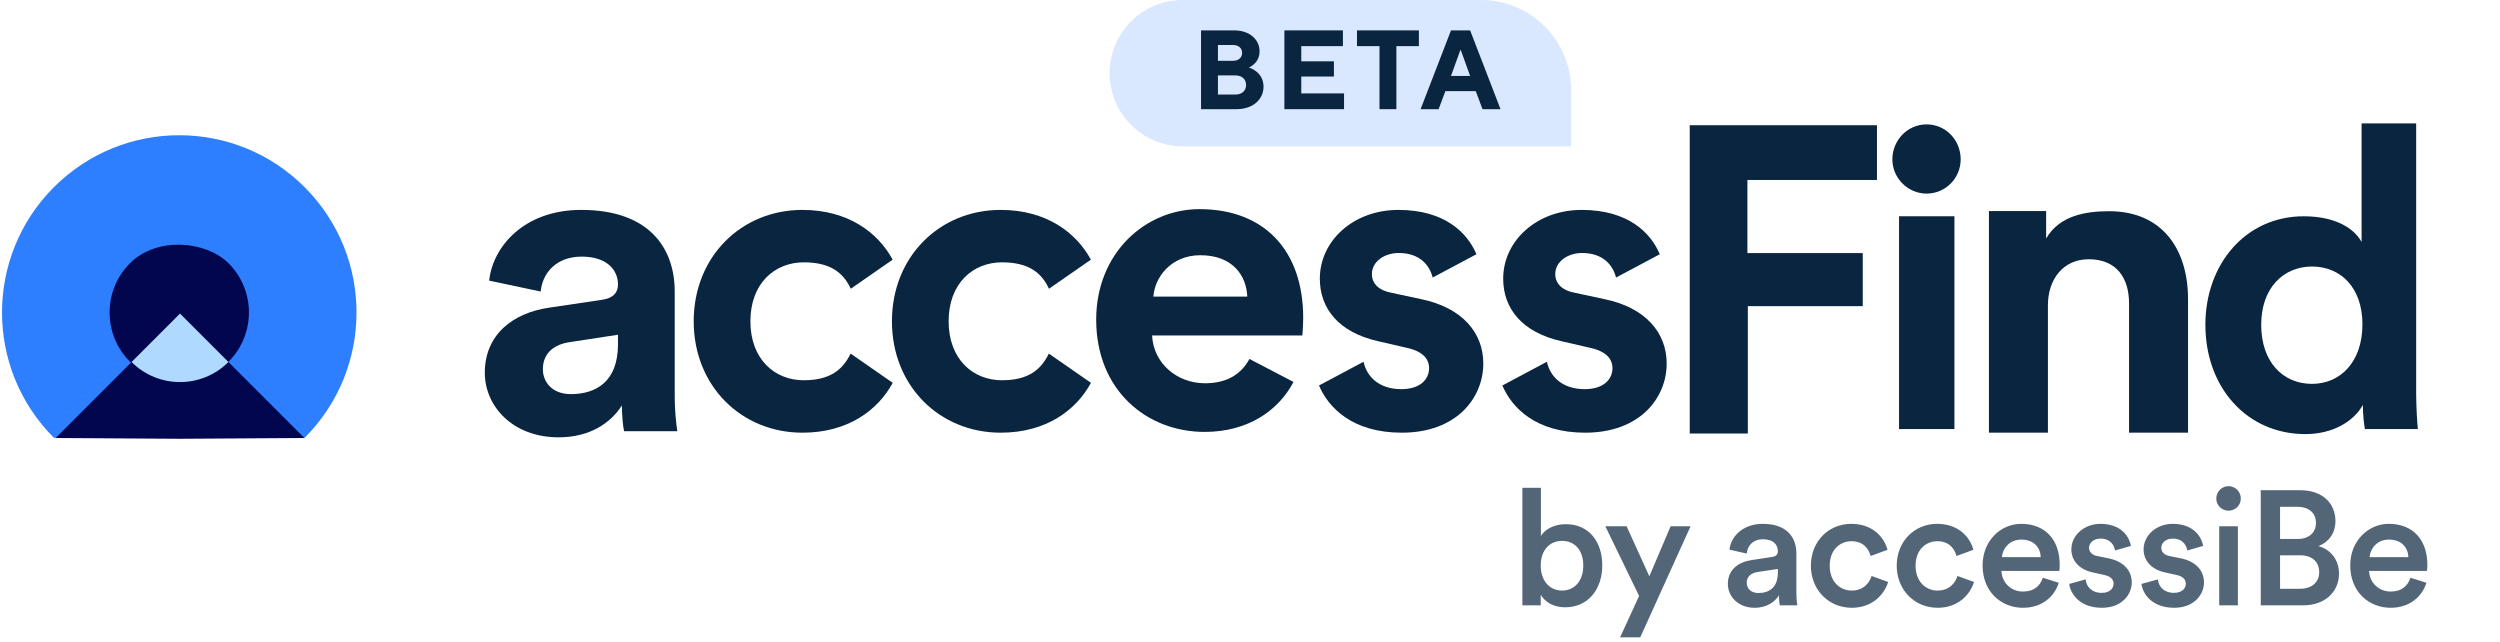
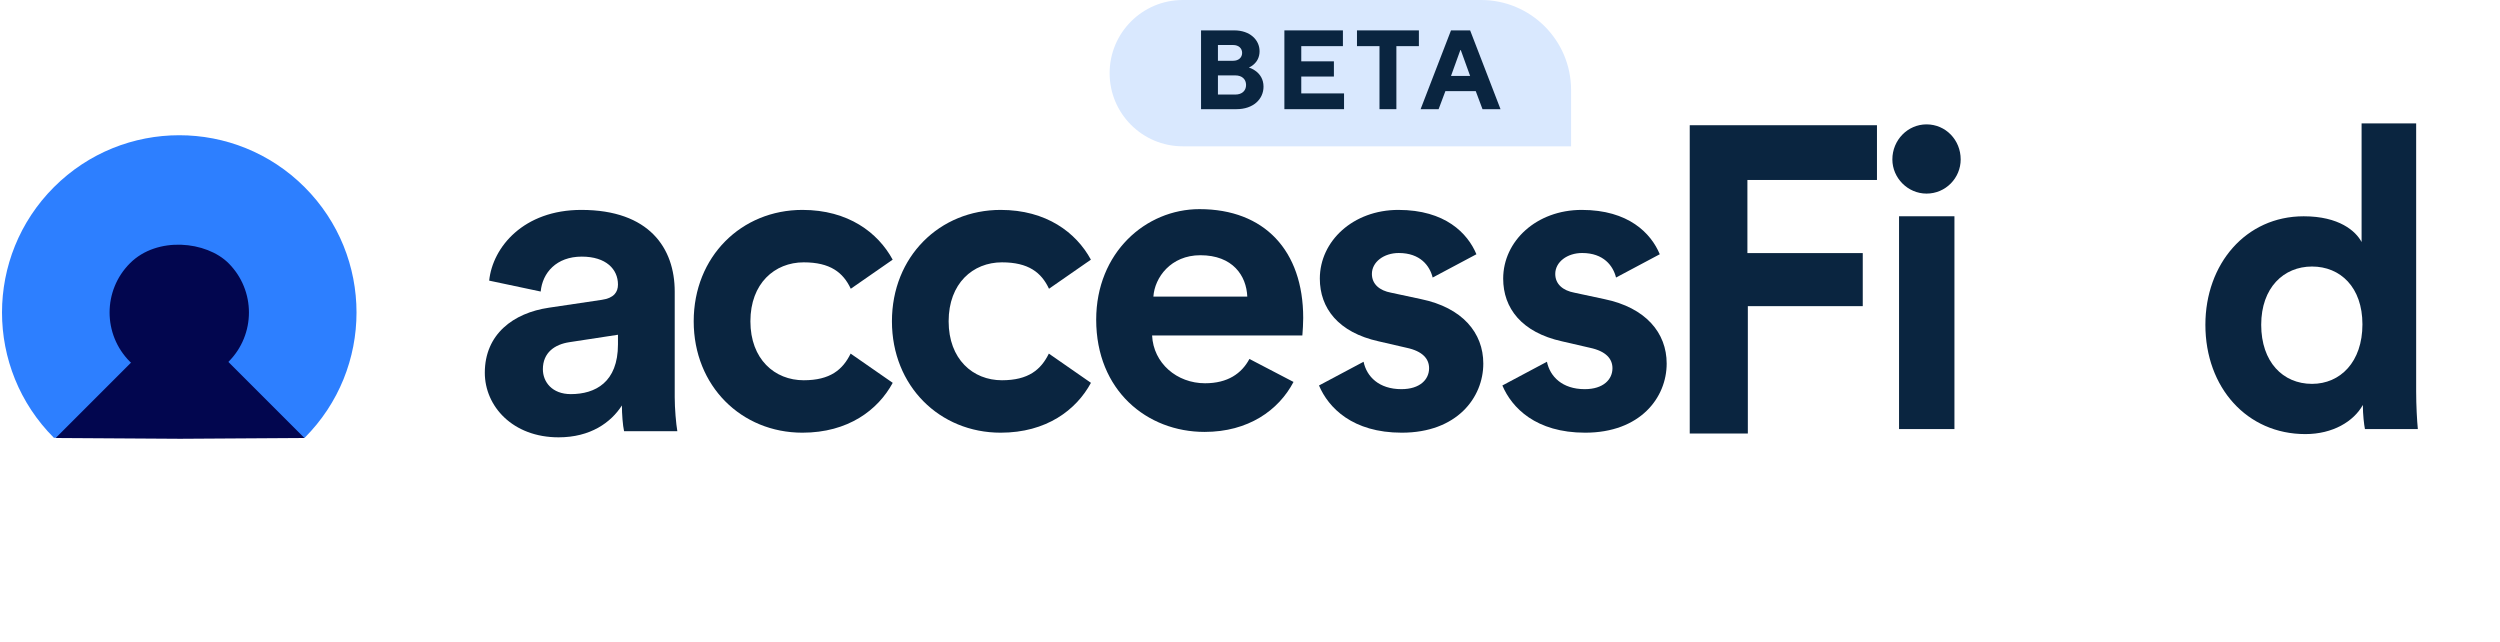
<svg xmlns="http://www.w3.org/2000/svg" width="187" height="48" viewBox="0 0 187 48" fill="none">
-   <path opacity="0.7" d="M115.247 45.28V44.491C115.587 45.061 116.231 45.426 117.069 45.426C118.793 45.426 119.85 44.078 119.85 42.292C119.85 40.556 118.89 39.208 117.117 39.208C116.206 39.208 115.526 39.633 115.259 40.094V36.487H113.874V45.28H115.247ZM118.429 42.304C118.429 43.47 117.761 44.175 116.838 44.175C115.939 44.175 115.247 43.47 115.247 42.304C115.247 41.126 115.939 40.458 116.838 40.458C117.773 40.458 118.429 41.126 118.429 42.304ZM122.69 47.673L126.455 39.365H124.962L123.371 43.106L121.67 39.365H120.079L122.605 44.576L121.184 47.673H122.69ZM129.244 43.677C129.244 44.612 130.009 45.462 131.248 45.462C132.207 45.462 132.79 44.976 133.069 44.527C133.069 45.001 133.118 45.244 133.13 45.28H134.442C134.43 45.219 134.369 44.867 134.369 44.333V41.394C134.369 40.215 133.677 39.183 131.855 39.183C130.398 39.183 129.475 40.094 129.365 41.114L130.653 41.406C130.713 40.811 131.126 40.337 131.867 40.337C132.644 40.337 132.984 40.738 132.984 41.236C132.984 41.442 132.887 41.612 132.547 41.661L131.029 41.892C130.021 42.037 129.244 42.62 129.244 43.677ZM131.515 44.357C130.956 44.357 130.653 43.993 130.653 43.592C130.653 43.106 131.005 42.863 131.442 42.79L132.984 42.559V42.827C132.984 43.98 132.304 44.357 131.515 44.357ZM138.489 40.483C139.388 40.483 139.788 41.066 139.922 41.588L141.185 41.126C140.942 40.179 140.068 39.183 138.477 39.183C136.776 39.183 135.453 40.495 135.453 42.317C135.453 44.114 136.776 45.462 138.513 45.462C140.068 45.462 140.954 44.454 141.234 43.531L139.995 43.082C139.861 43.531 139.436 44.175 138.513 44.175C137.627 44.175 136.862 43.507 136.862 42.317C136.862 41.126 137.627 40.483 138.489 40.483ZM144.912 40.483C145.81 40.483 146.211 41.066 146.345 41.588L147.608 41.126C147.365 40.179 146.491 39.183 144.9 39.183C143.199 39.183 141.875 40.495 141.875 42.317C141.875 44.114 143.199 45.462 144.936 45.462C146.491 45.462 147.377 44.454 147.656 43.531L146.418 43.082C146.284 43.531 145.859 44.175 144.936 44.175C144.049 44.175 143.284 43.507 143.284 42.317C143.284 41.126 144.049 40.483 144.912 40.483ZM149.743 41.673C149.792 41.041 150.302 40.361 151.189 40.361C152.16 40.361 152.622 40.981 152.646 41.673H149.743ZM152.804 43.215C152.61 43.798 152.172 44.248 151.322 44.248C150.448 44.248 149.743 43.604 149.707 42.705H154.031C154.043 42.681 154.067 42.487 154.067 42.256C154.067 40.386 152.998 39.183 151.176 39.183C149.683 39.183 148.298 40.422 148.298 42.292C148.298 44.296 149.719 45.462 151.322 45.462C152.743 45.462 153.678 44.624 153.994 43.592L152.804 43.215ZM154.779 43.677C154.852 44.345 155.508 45.462 157.22 45.462C158.726 45.462 159.455 44.466 159.455 43.568C159.455 42.693 158.872 42.013 157.755 41.77L156.856 41.588C156.492 41.515 156.261 41.284 156.261 40.968C156.261 40.604 156.613 40.288 157.111 40.288C157.901 40.288 158.156 40.835 158.204 41.175L159.394 40.835C159.297 40.252 158.763 39.183 157.111 39.183C155.884 39.183 154.937 40.058 154.937 41.09C154.937 41.904 155.484 42.584 156.528 42.815L157.403 43.009C157.876 43.106 158.095 43.349 158.095 43.665C158.095 44.029 157.791 44.345 157.208 44.345C156.455 44.345 156.054 43.871 156.006 43.337L154.779 43.677ZM160.182 43.677C160.255 44.345 160.911 45.462 162.623 45.462C164.129 45.462 164.858 44.466 164.858 43.568C164.858 42.693 164.275 42.013 163.157 41.77L162.259 41.588C161.894 41.515 161.664 41.284 161.664 40.968C161.664 40.604 162.016 40.288 162.514 40.288C163.303 40.288 163.558 40.835 163.607 41.175L164.797 40.835C164.7 40.252 164.166 39.183 162.514 39.183C161.287 39.183 160.34 40.058 160.34 41.09C160.34 41.904 160.886 42.584 161.931 42.815L162.805 43.009C163.279 43.106 163.498 43.349 163.498 43.665C163.498 44.029 163.194 44.345 162.611 44.345C161.858 44.345 161.457 43.871 161.409 43.337L160.182 43.677ZM167.394 45.28V39.365H165.998V45.28H167.394ZM165.779 37.288C165.779 37.799 166.192 38.199 166.69 38.199C167.2 38.199 167.613 37.799 167.613 37.288C167.613 36.778 167.2 36.365 166.69 36.365C166.192 36.365 165.779 36.778 165.779 37.288ZM169.104 36.669V45.28H172.286C173.889 45.28 174.958 44.284 174.958 42.9C174.958 41.879 174.327 41.09 173.416 40.847C174.156 40.58 174.691 39.9 174.691 38.989C174.691 37.641 173.719 36.669 172.068 36.669H169.104ZM170.549 40.313V37.908H171.837C172.723 37.908 173.233 38.382 173.233 39.11C173.233 39.827 172.723 40.313 171.873 40.313H170.549ZM170.549 44.041V41.539H172.08C172.978 41.539 173.476 42.062 173.476 42.802C173.476 43.568 172.906 44.041 172.031 44.041H170.549ZM177.243 41.673C177.292 41.041 177.802 40.361 178.688 40.361C179.66 40.361 180.121 40.981 180.146 41.673H177.243ZM180.304 43.215C180.109 43.798 179.672 44.248 178.822 44.248C177.947 44.248 177.243 43.604 177.207 42.705H181.53C181.542 42.681 181.567 42.487 181.567 42.256C181.567 40.386 180.498 39.183 178.676 39.183C177.182 39.183 175.798 40.422 175.798 42.292C175.798 44.296 177.219 45.462 178.822 45.462C180.243 45.462 181.178 44.624 181.494 43.592L180.304 43.215Z" fill="#0A2540" />
  <path d="M117.517 10.944H88.472C85.45 10.944 83 8.495 83 5.472C83 2.45 85.45 -1.90735e-05 88.472 -1.90735e-05H110.782C114.502 -1.90735e-05 117.517 3.015 117.517 6.735V10.944Z" fill="#D9E8FE" />
  <path d="M89.838 8.166H92.49C93.753 8.166 94.511 7.408 94.511 6.482C94.511 5.346 93.416 5.051 93.416 5.051C93.416 5.051 94.216 4.756 94.216 3.83C94.216 2.988 93.501 2.273 92.322 2.273H89.838V8.166ZM91.101 7.072V5.64H92.406C92.911 5.64 93.206 5.935 93.206 6.356C93.206 6.777 92.911 7.072 92.406 7.072H91.101ZM91.101 4.546V3.367H92.238C92.659 3.367 92.911 3.62 92.911 3.957C92.911 4.293 92.659 4.546 92.238 4.546H91.101Z" fill="#0A2540" />
  <path d="M96.072 8.166H100.534V6.987H97.335V5.725H99.776V4.588H97.335V3.451H100.45V2.273H96.072V8.166Z" fill="#0A2540" />
  <path d="M103.186 8.166H104.449V3.451H106.133V2.273H101.502V3.451H103.186V8.166Z" fill="#0A2540" />
  <path d="M106.261 8.166H107.608L108.114 6.819H110.387L110.892 8.166H112.239L109.966 2.273H108.535L106.261 8.166ZM108.535 5.682L109.233 3.746H109.267L109.966 5.682H108.535Z" fill="#0A2540" />
  <path d="M130.738 32.427V22.9H139.334V18.931H130.706V13.462H140.397V9.367H126.392V32.427H130.738Z" fill="#0A2540" />
  <path d="M78.465 21.599C77.895 20.379 76.927 19.623 74.944 19.623C72.776 19.623 70.958 21.195 70.958 24.033C70.958 26.871 72.776 28.443 74.944 28.443C76.929 28.443 77.867 27.65 78.454 26.449L81.603 28.636C80.504 30.67 78.269 32.365 74.849 32.365C70.288 32.365 66.717 28.879 66.717 24.033C66.717 19.187 70.288 15.701 74.849 15.701C78.264 15.701 80.498 17.392 81.599 19.423L78.465 21.599Z" fill="#0A2540" />
  <path d="M63.638 21.599C63.068 20.379 62.1 19.623 60.117 19.623C57.948 19.623 56.13 21.195 56.13 24.033C56.13 26.871 57.948 28.443 60.117 28.443C62.102 28.443 63.039 27.65 63.627 26.449L66.776 28.636C65.676 30.67 63.441 32.365 60.021 32.365C55.461 32.365 51.889 28.879 51.889 24.033C51.889 19.187 55.461 15.701 60.021 15.701C63.437 15.701 65.671 17.392 66.772 19.423L63.638 21.599Z" fill="#0A2540" />
  <path fill-rule="evenodd" clip-rule="evenodd" d="M93.457 26.849C92.873 27.941 91.833 28.668 90.136 28.668C88.029 28.668 86.273 27.167 86.177 25.093H97.416C97.416 25.077 97.42 25.027 97.426 24.951C97.444 24.718 97.48 24.242 97.48 23.784C97.48 18.74 94.575 15.643 89.721 15.643C85.698 15.643 81.995 18.9 81.995 23.911C81.995 29.21 85.794 32.307 90.105 32.307C93.359 32.307 95.64 30.698 96.755 28.569L93.457 26.849ZM89.785 19.091C87.582 19.091 86.369 20.751 86.273 22.188H93.297C93.234 20.623 92.212 19.091 89.785 19.091Z" fill="#0A2540" />
  <path d="M98.661 28.834C99.367 30.502 101.169 32.365 104.853 32.365C108.972 32.365 110.951 29.747 110.951 27.193C110.951 24.895 109.387 23.012 106.29 22.373L104.055 21.894C103.193 21.735 102.618 21.256 102.618 20.49C102.618 19.596 103.512 18.925 104.629 18.925C106.246 18.925 106.949 19.891 107.163 20.76L110.436 19.018C109.782 17.448 108.102 15.701 104.597 15.701C101.213 15.701 98.723 18.032 98.723 20.841C98.723 23.044 100.095 24.863 103.129 25.533L105.204 26.012C106.417 26.268 106.896 26.842 106.896 27.544C106.896 28.375 106.226 29.109 104.821 29.109C103.142 29.109 102.224 28.164 101.996 27.059L98.661 28.834Z" fill="#0A2540" />
  <path d="M112.377 28.834C113.083 30.502 114.884 32.365 118.568 32.365C122.687 32.365 124.667 29.747 124.667 27.193C124.667 24.895 123.102 23.012 120.005 22.373L117.77 21.894C116.908 21.735 116.333 21.256 116.333 20.49C116.333 19.596 117.227 18.925 118.345 18.925C119.961 18.925 120.664 19.891 120.879 20.76L124.151 19.018C123.497 17.448 121.818 15.701 118.313 15.701C114.928 15.701 112.438 18.032 112.438 20.841C112.438 23.044 113.811 24.863 116.844 25.533L118.919 26.012C120.133 26.268 120.612 26.842 120.612 27.544C120.612 28.375 119.941 29.109 118.536 29.109C116.857 29.109 115.939 28.164 115.711 27.059L112.377 28.834Z" fill="#0A2540" />
  <path d="M36.264 27.88C36.264 30.394 38.354 32.712 41.783 32.712C44.167 32.712 45.702 31.602 46.518 30.328C46.518 30.949 46.583 31.83 46.681 32.255H50.665C50.568 31.7 50.469 30.557 50.469 29.708V21.807C50.469 18.575 48.575 15.701 43.481 15.701C39.17 15.701 36.852 18.477 36.59 20.991L40.444 21.807C40.575 20.403 41.62 19.195 43.514 19.195C45.342 19.195 46.224 20.142 46.224 21.285C46.224 21.84 45.93 22.297 45.016 22.427L41.064 23.015C38.387 23.407 36.264 25.007 36.264 27.88ZM42.697 29.48C41.293 29.48 40.607 28.565 40.607 27.619C40.607 26.378 41.489 25.758 42.599 25.594L46.224 25.039V25.758C46.224 28.598 44.526 29.48 42.697 29.48Z" fill="#0A2540" />
  <path d="M146.192 32.092V16.178H142.048V32.092H146.192ZM141.549 11.924C141.549 13.313 142.702 14.481 144.104 14.481C145.538 14.481 146.659 13.313 146.659 11.924C146.659 10.472 145.538 9.303 144.104 9.303C142.702 9.303 141.549 10.472 141.549 11.924Z" fill="#0A2540" />
-   <path d="M153.184 22.829C153.184 20.908 154.311 19.392 156.235 19.392C158.358 19.392 159.253 20.841 159.253 22.694V32.365H163.665V22.369C163.665 18.73 161.807 15.799 157.761 15.799C156.003 15.799 154.046 16.123 153.051 17.842V15.786H148.772V32.365H153.184V22.829Z" fill="#0A2540" />
  <path d="M180.729 9.232H176.647V18.104C176.211 17.283 174.965 16.178 172.316 16.178C167.985 16.178 164.963 19.746 164.963 24.293C164.963 28.997 168.079 32.47 172.441 32.47C174.497 32.47 176.055 31.523 176.741 30.292C176.741 31.018 176.834 31.776 176.897 32.092H180.854C180.792 31.46 180.729 30.323 180.729 29.281V9.232ZM169.138 24.293C169.138 21.514 170.821 19.936 172.939 19.936C175.058 19.936 176.71 21.483 176.71 24.261C176.71 27.071 175.058 28.713 172.939 28.713C170.758 28.713 169.138 27.071 169.138 24.293Z" fill="#0A2540" />
  <path d="M22.782 32.752C22.782 32.751 22.783 32.75 22.784 32.749C27.962 27.571 27.962 19.177 22.784 13.999C17.607 8.821 9.212 8.821 4.034 13.999C-1.144 19.176 -1.144 27.571 4.033 32.749L13.136 32.69L22.782 32.752Z" fill="#2D7FFF" />
  <rect x="20.779" y="23.374" width="10.423" height="10.423" rx="5.211" transform="rotate(135 20.779 23.374)" fill="#02064F" />
  <path d="M22.772 32.762L13.475 32.821L4.163 32.762L13.467 23.457L22.772 32.762Z" fill="#02064F" />
-   <path d="M17.087 27.078C15.086 29.079 11.842 29.079 9.841 27.078L13.464 23.455L17.087 27.078Z" fill="#B0D9FF" />
</svg>